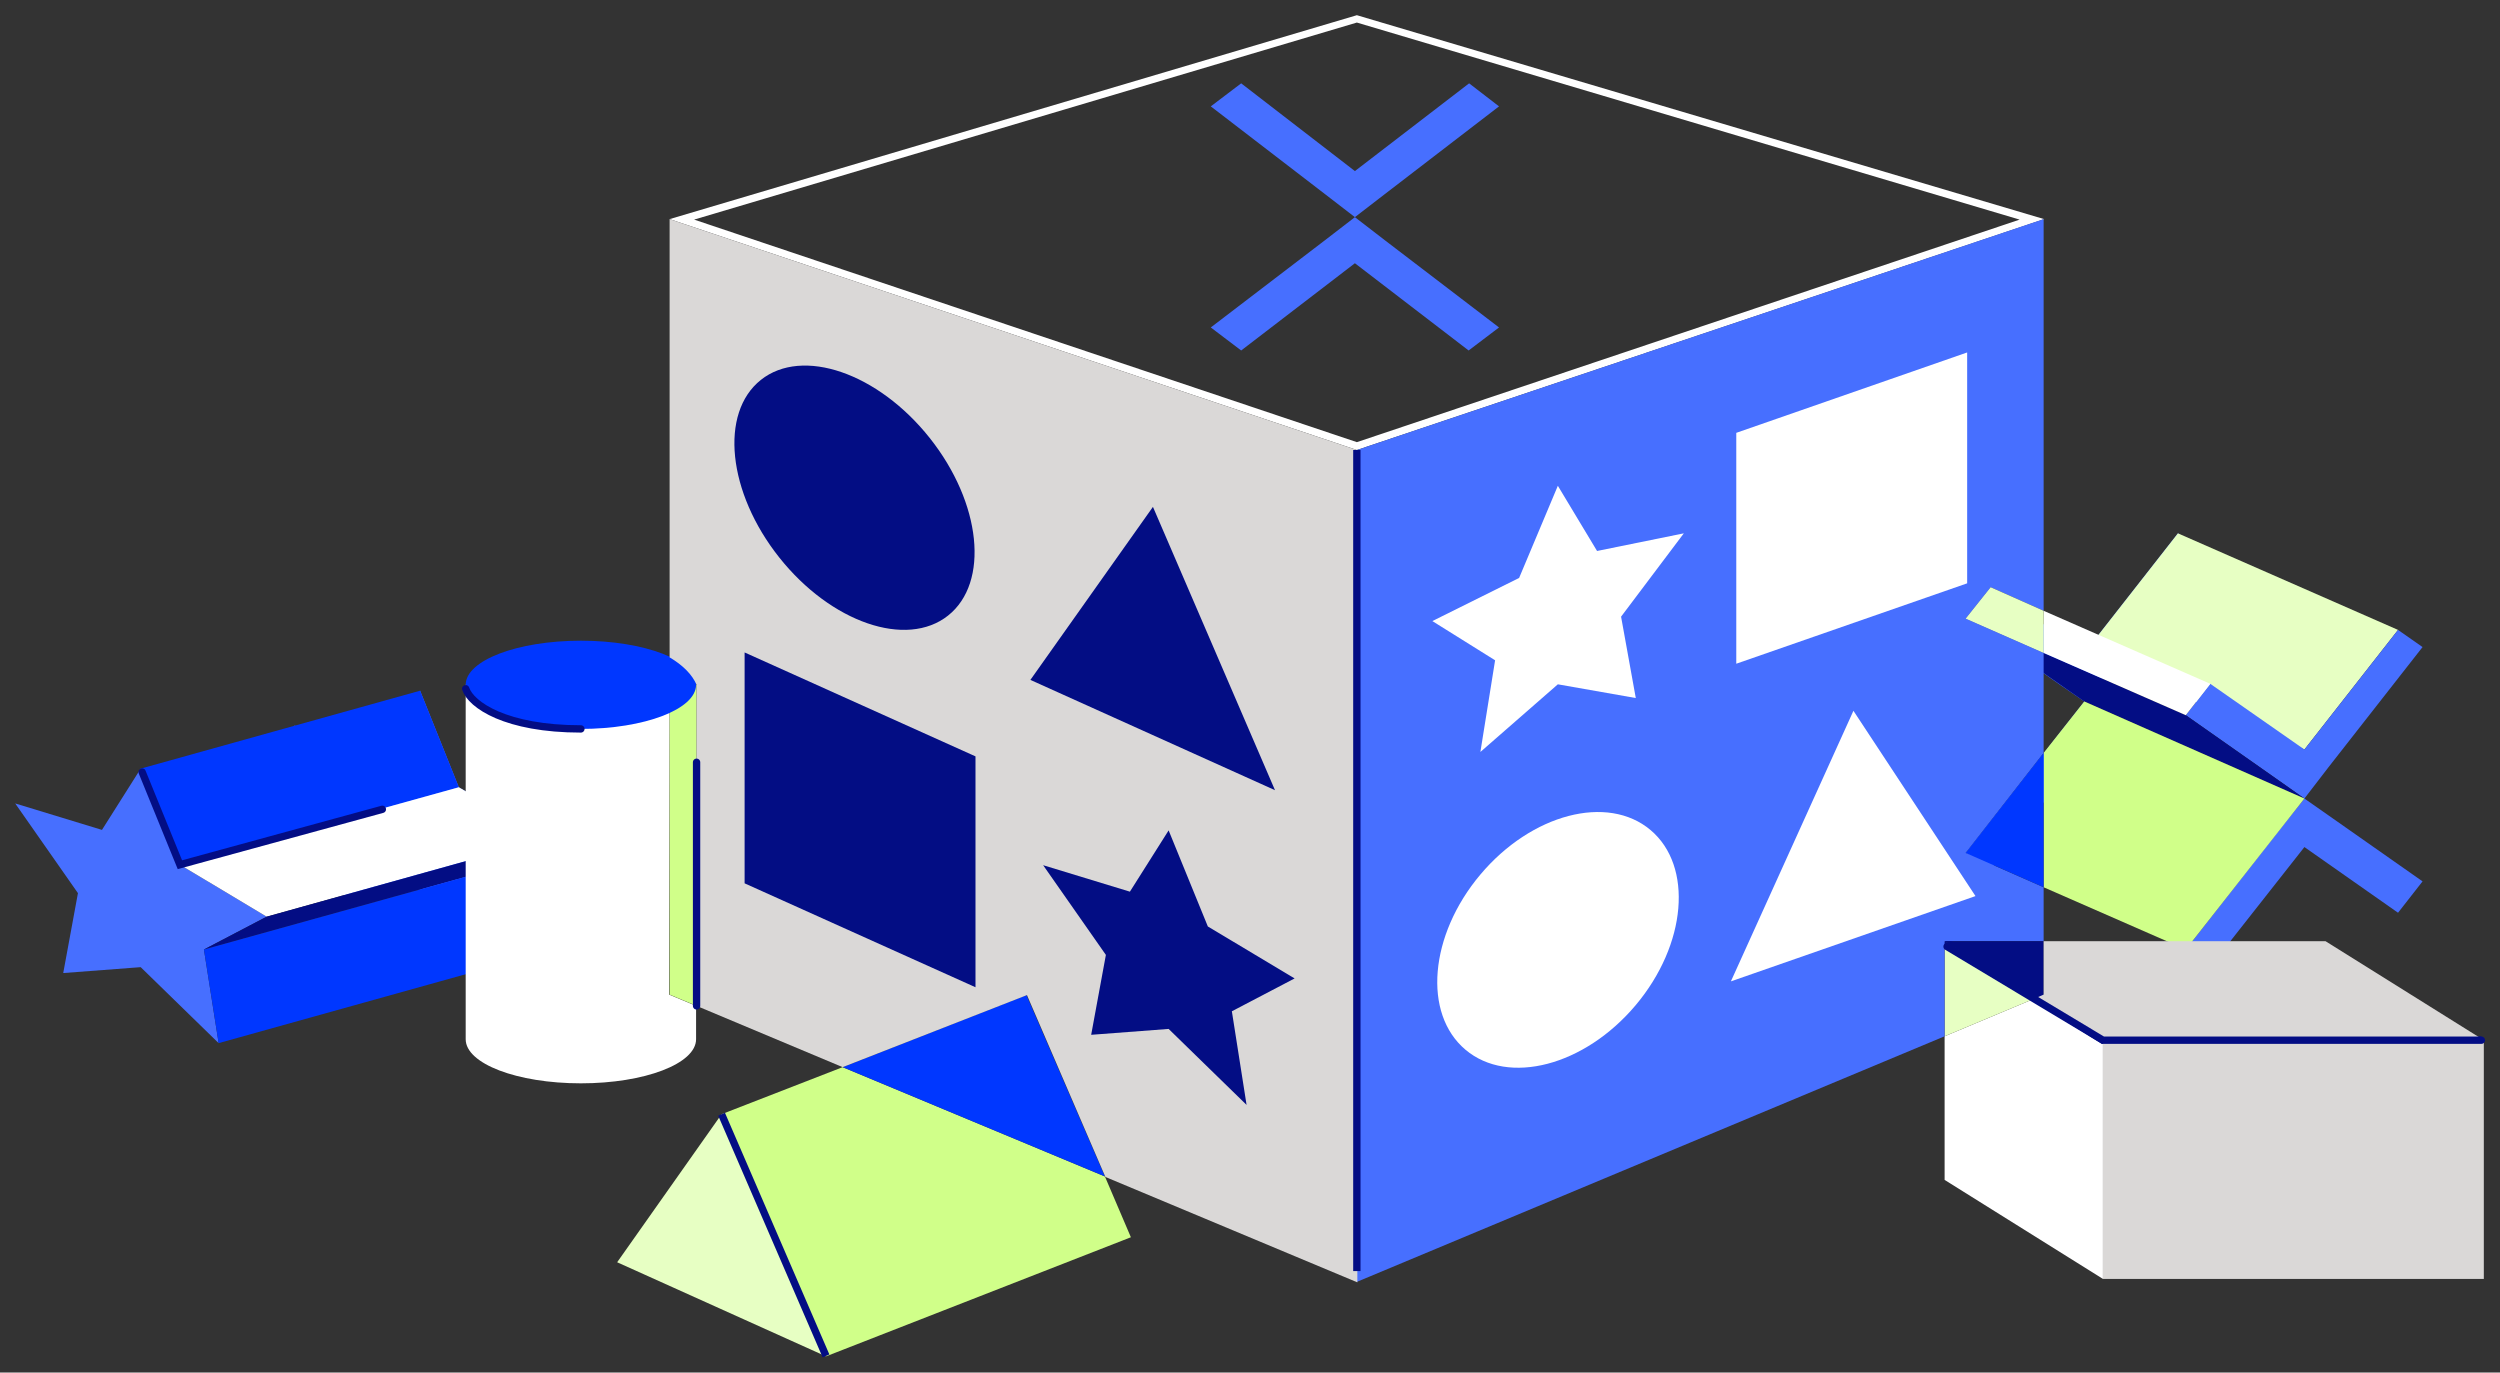
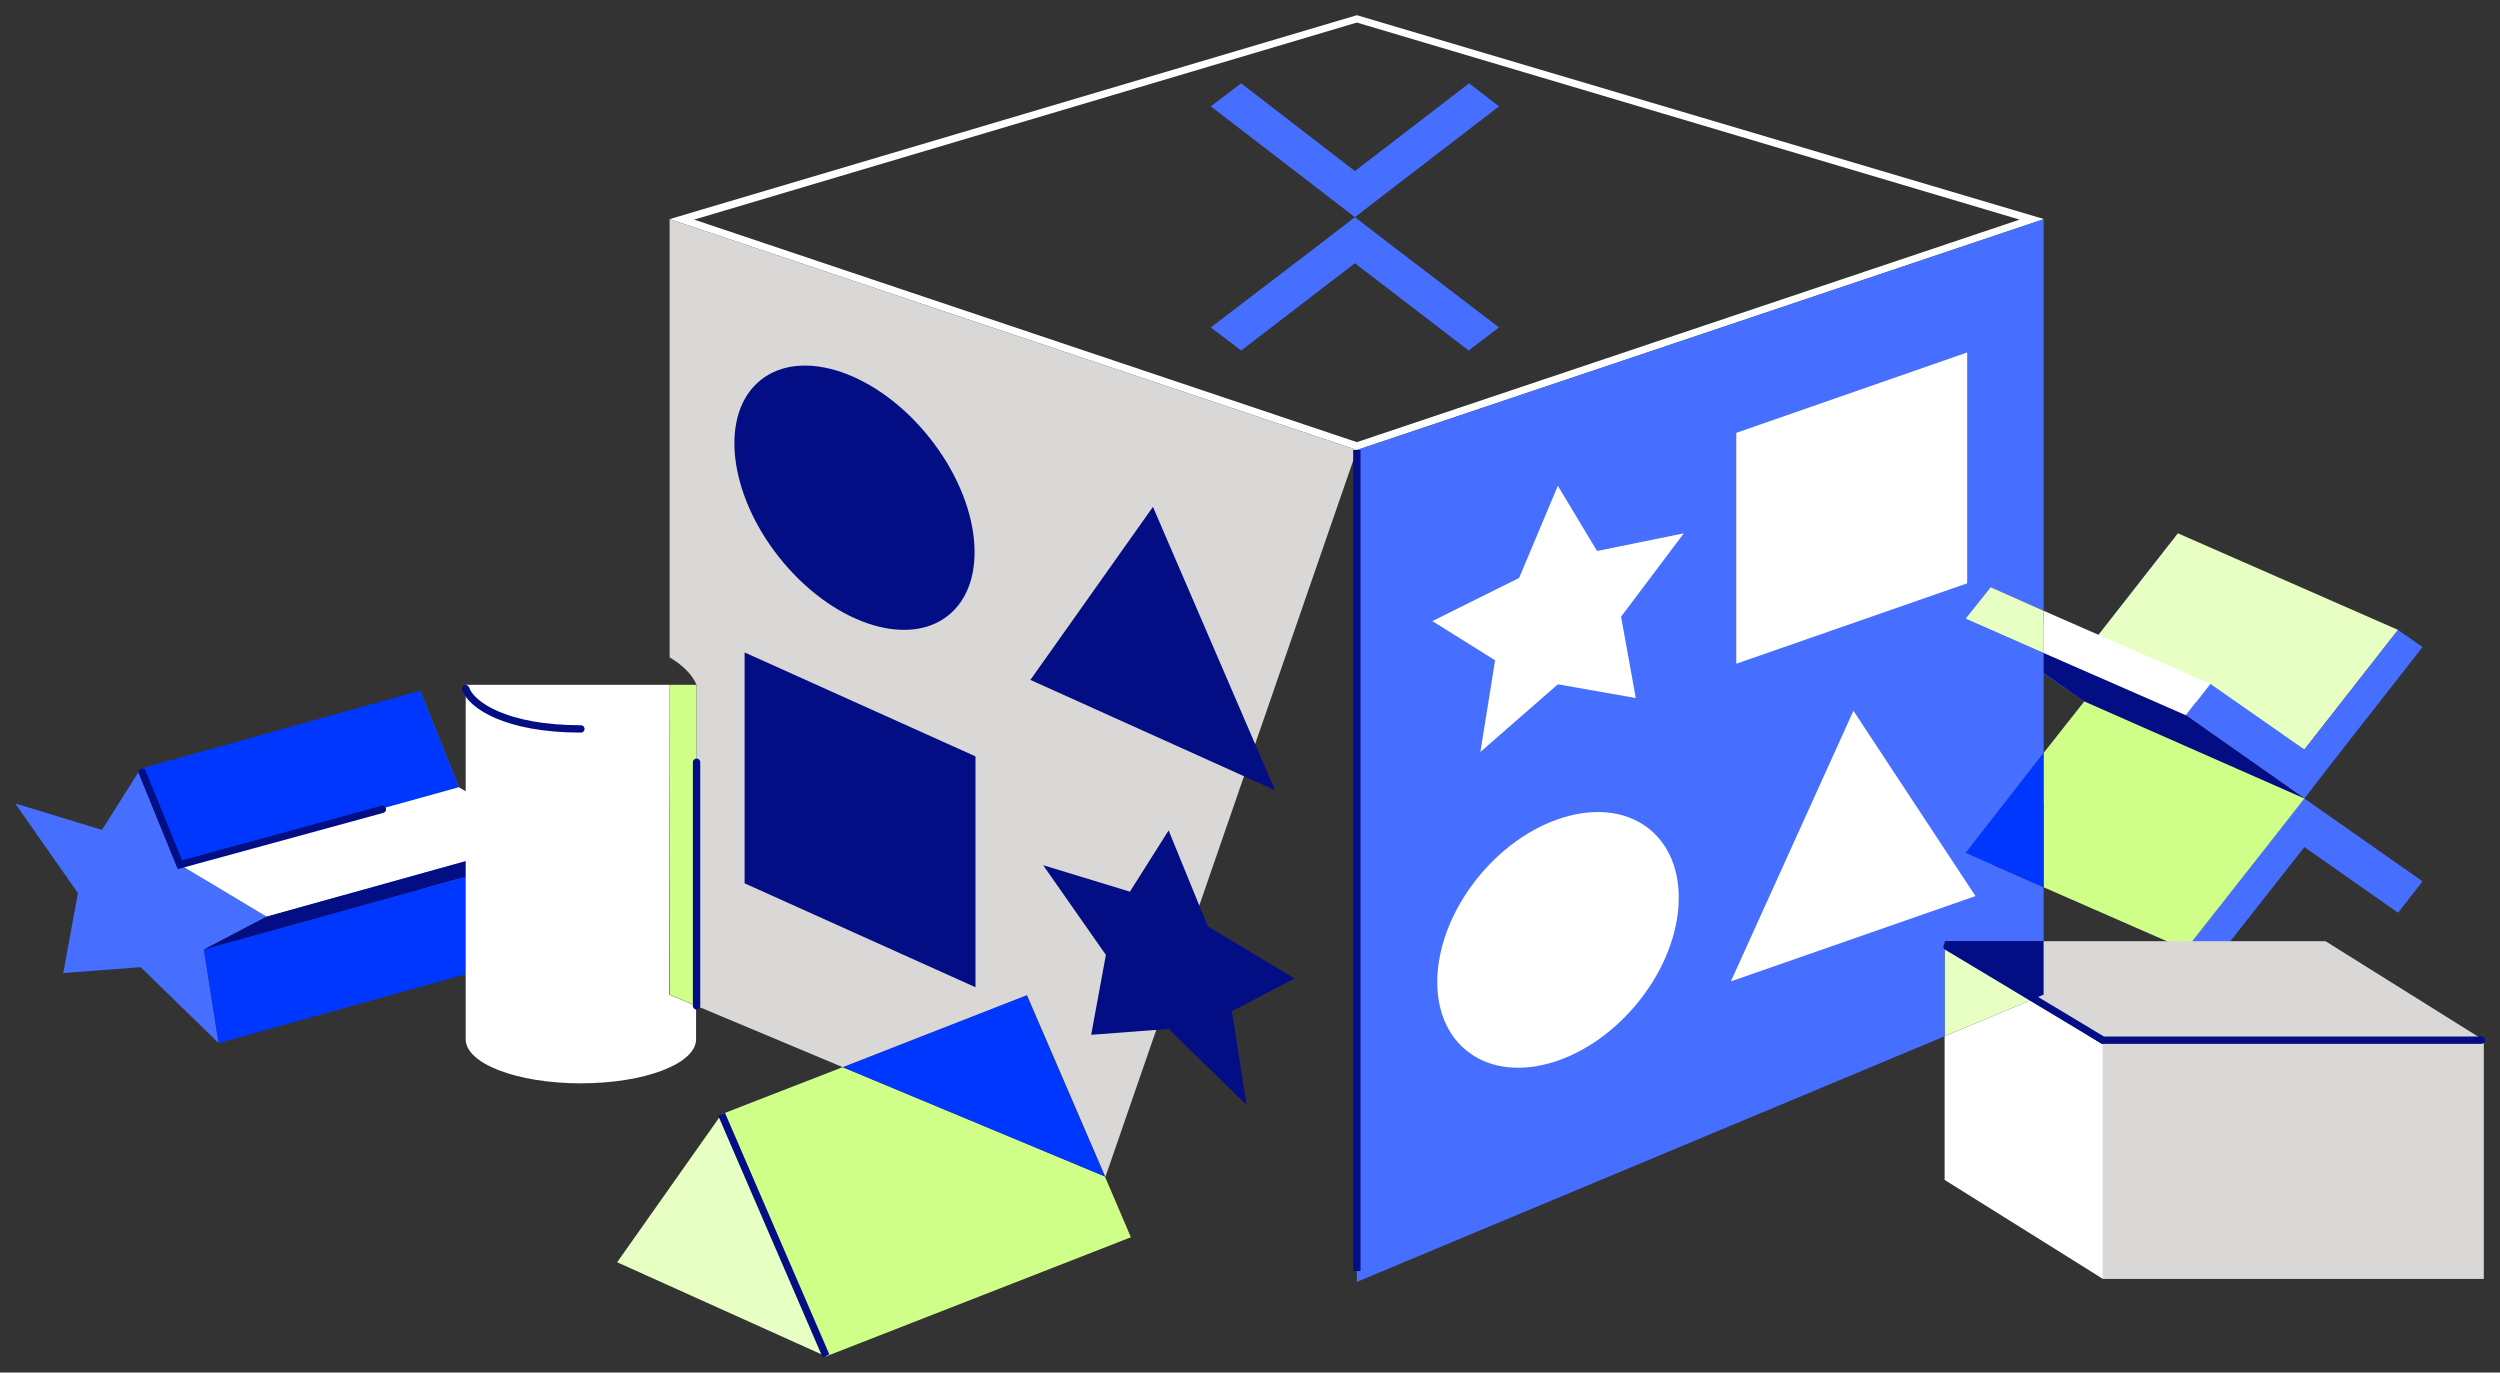
<svg xmlns="http://www.w3.org/2000/svg" version="1.1" id="Helix" x="0px" y="0px" viewBox="0 0 510 280" style="enable-background:new 0 0 510 280;" xml:space="preserve">
  <rect x="0" y="0" width="510" height="280" fill="#333333" stroke="none" />
  <style type="text/css">
	.st0{fill:#476FFF;}
	.st1{fill:#0037FF;}
	.st2{fill:#FFFFFF;}
	.st3{fill:#030D84;}
	.st4{fill:none;stroke:#030D84;stroke-width:1.5;stroke-linecap:round;stroke-miterlimit:10;}
	.st5{fill:#E7FFC3;}
	.st6{fill:#D0FF89;}
	.st7{fill:none;stroke:#030D84;stroke-width:1.5;stroke-miterlimit:10;}
	.st8{fill:#DAD8D7;}
</style>
  <polygon class="st0" points="270.3,49 247,66.8 253.2,71.5 276.4,53.7 299.6,71.5 305.8,66.8 282.5,49 276.4,44.3 " />
  <polygon class="st0" points="299.7,17 276.4,34.9 253.2,17 247,21.7 270.3,39.6 276.4,44.3 282.5,39.6 305.8,21.7 " />
  <polygon class="st0" points="28.7,156.8 36.7,176.4 54.4,187 41.6,193.7 44.6,212.8 28.7,197.3 12.9,198.5 15.9,182.2 3.1,163.9   20.8,169.3 " />
  <polygon class="st0" points="85.7,140.9 93.6,160.6 111.4,171.1 98.5,177.9 101.6,196.9 85.7,181.4 69.8,182.6 72.8,166.3 60,148   77.8,153.4 " />
  <polygon class="st1" points="28.7,156.8 85.7,140.9 93.6,160.6 36.7,176.4 " />
  <polygon class="st2" points="36.7,176.4 93.6,160.6 111.4,171.1 54.4,187 " />
  <polygon class="st3" points="41.6,193.7 98.5,177.9 111.4,171.1 54.4,187 " />
  <polygon class="st1" points="41.6,193.7 98.5,177.9 101.6,196.9 44.6,212.8 " />
  <polyline class="st4" points="29,157.5 36.7,176.4 78,165.1 " />
  <polygon class="st0" points="420.1,149.6 401,174 406.1,177.5 425.2,153.1 444.3,166.5 449.3,160.1 430.2,146.7 425.2,143.1 " />
  <polygon class="st0" points="444.3,108.8 425.2,133.2 406.1,119.8 401,126.2 420.1,139.6 425.2,143.1 430.2,136.7 449.3,112.3 " />
  <polygon class="st5" points="489.2,128.5 444.3,108.8 425.2,133.2 470.1,152.9 " />
  <polygon class="st0" points="465,169.3 445.9,193.7 450.9,197.2 470.1,172.8 489.2,186.2 494.2,179.8 475.1,166.4 470.1,162.9 " />
  <polygon class="st0" points="489.2,128.5 470.1,152.9 450.9,139.5 445.9,145.9 465,159.3 470.1,162.9 475.1,156.4 494.2,132 " />
  <polygon class="st3" points="401,126.2 425.2,143.1 470.1,162.9 445.9,145.9 " />
  <path class="st2" d="M276.8,4.6L412,44.8L276.8,90.2L141.6,44.8L276.8,4.6 M276.8,3.1L136.6,44.7l140.2,47.1l140.2-47.1L276.8,3.1z" />
  <polygon class="st5" points="125.9,257.5 147.2,227.3 168.5,276.7 " />
  <path class="st2" d="M136.6,139.7H95v72.3c0,5,10.5,9,23.5,9s23.5-4,23.5-9v-6.8l-5.5-2.3L136.6,139.7z" />
  <polygon class="st6" points="136.6,139.7 136.6,202.9 142.1,205.2 142.1,139.7 " />
-   <ellipse class="st1" cx="118.5" cy="139.7" rx="23.5" ry="9" />
  <polygon class="st2" points="415.3,203.6 396.7,211.4 396.7,240.7 429,260.9 429,212.2 " />
  <polygon class="st5" points="396.7,192 396.7,211.4 415.3,203.6 " />
  <polyline class="st7" points="506.2,212.2 429,212.2 396.7,192 " />
  <polygon class="st6" points="147.2,227.3 168.5,276.7 230.7,252.4 225.4,240 171.9,217.7 " />
  <polygon class="st1" points="171.9,217.7 225.4,240 209.4,203 " />
  <line class="st7" x1="147.2" y1="227.3" x2="168.5" y2="276.6" />
  <polygon class="st6" points="470.1,162.9 425.2,143.1 416.9,153.6 416.9,181 445.9,193.7 " />
  <polygon class="st2" points="450.9,139.5 416.9,124.6 416.9,133.2 445.9,145.9 " />
  <polygon class="st0" points="406.1,119.8 416.9,124.6 416.9,44.7 276.8,91.8 276.8,261.5 396.7,211.4 396.7,192 396.7,192   416.9,192 416.9,181 401,174 416.9,153.6 416.9,133.2 401,126.2 " />
  <polygon class="st5" points="406.1,119.8 401,126.2 416.9,133.2 416.9,124.6 " />
  <polygon class="st1" points="401,174 416.9,181 416.9,153.6 " />
  <polygon class="st3" points="415.3,203.6 416.9,205.1 416.9,192 396.7,192 " />
  <polygon class="st8" points="474.4,192 416.9,192 416.9,202.9 415.3,203.6 396.7,192 396.7,192 429,212.2 429,260.9 506.7,260.9   506.7,212.2 " />
-   <path class="st8" d="M276.8,91.8L136.6,44.7v89.4c2.7,1.6,4.6,3.5,5.5,5.6v65.5l29.8,12.5l37.6-14.7l16,37.1l51.4,21.5L276.8,91.8z" />
+   <path class="st8" d="M276.8,91.8L136.6,44.7v89.4c2.7,1.6,4.6,3.5,5.5,5.6v65.5l29.8,12.5l37.6-14.7l16,37.1L276.8,91.8z" />
  <path class="st4" d="M95,140.5c1.1,3.3,8.2,8.2,23.5,8.2" />
  <polyline class="st4" points="506.2,212.2 429,212.2 397.2,193.1 " />
  <line class="st4" x1="142.1" y1="155.5" x2="142.1" y2="205.2" />
  <line class="st7" x1="276.8" y1="91.8" x2="276.8" y2="259.3" />
  <ellipse transform="matrix(0.783 -0.622 0.622 0.783 -25.294 130.475)" class="st3" cx="174.3" cy="101.5" rx="19.6" ry="30.7" />
  <polygon class="st3" points="199,201.4 151.9,180.2 151.9,133.1 199,154.3 " />
  <polygon class="st3" points="210.2,138.7 235.2,103.4 260.1,161.2 " />
  <polygon class="st3" points="238.4,169.4 246.4,189 264.1,199.6 251.3,206.3 254.3,225.4 238.4,209.9 222.6,211.1 225.6,194.8   212.8,176.5 230.5,181.9 " />
  <ellipse transform="matrix(0.644 -0.765 0.765 0.644 -33.326 311.527)" class="st2" cx="317.8" cy="191.5" rx="29.3" ry="20.7" />
  <polygon class="st2" points="401.3,119 354.2,135.4 354.2,88.3 401.3,71.9 " />
  <polygon class="st2" points="353.1,200.2 378.1,145 403,182.8 " />
  <polygon class="st2" points="317.8,99.1 325.8,112.4 343.5,108.8 330.7,125.8 333.7,142.4 317.8,139.6 302,153.4 305,134.7   292.2,126.7 309.9,117.9 " />
</svg>